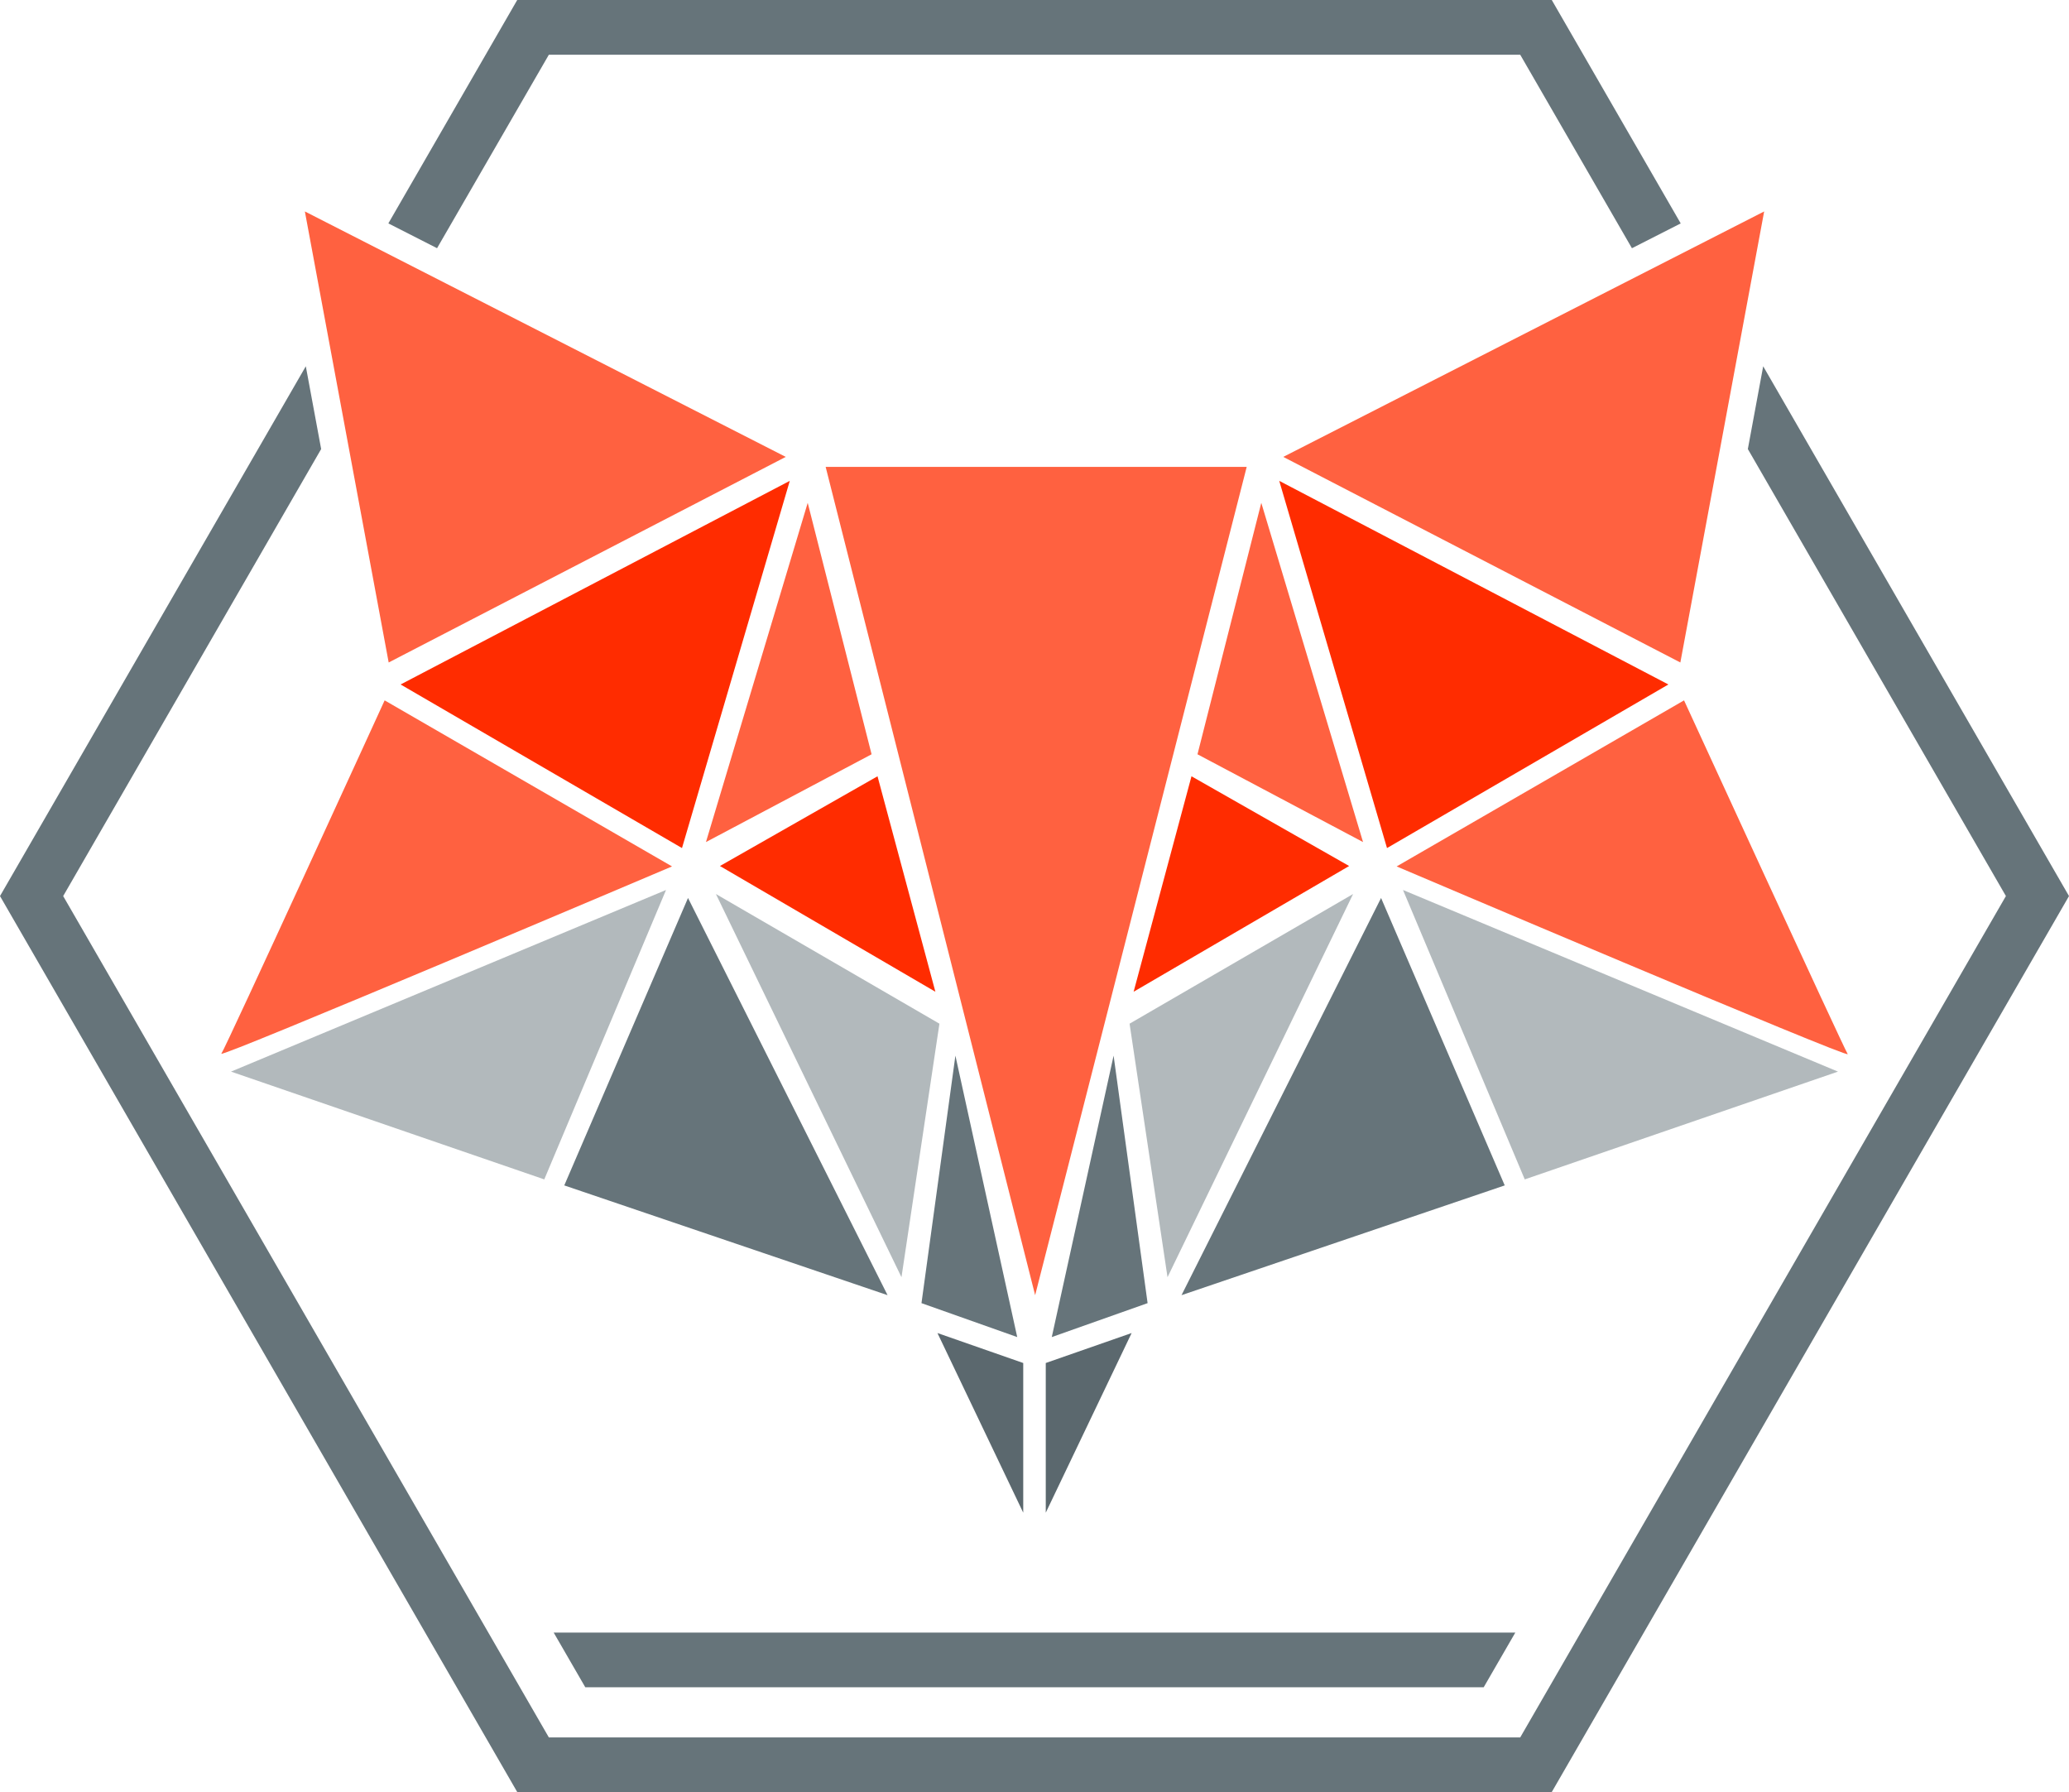
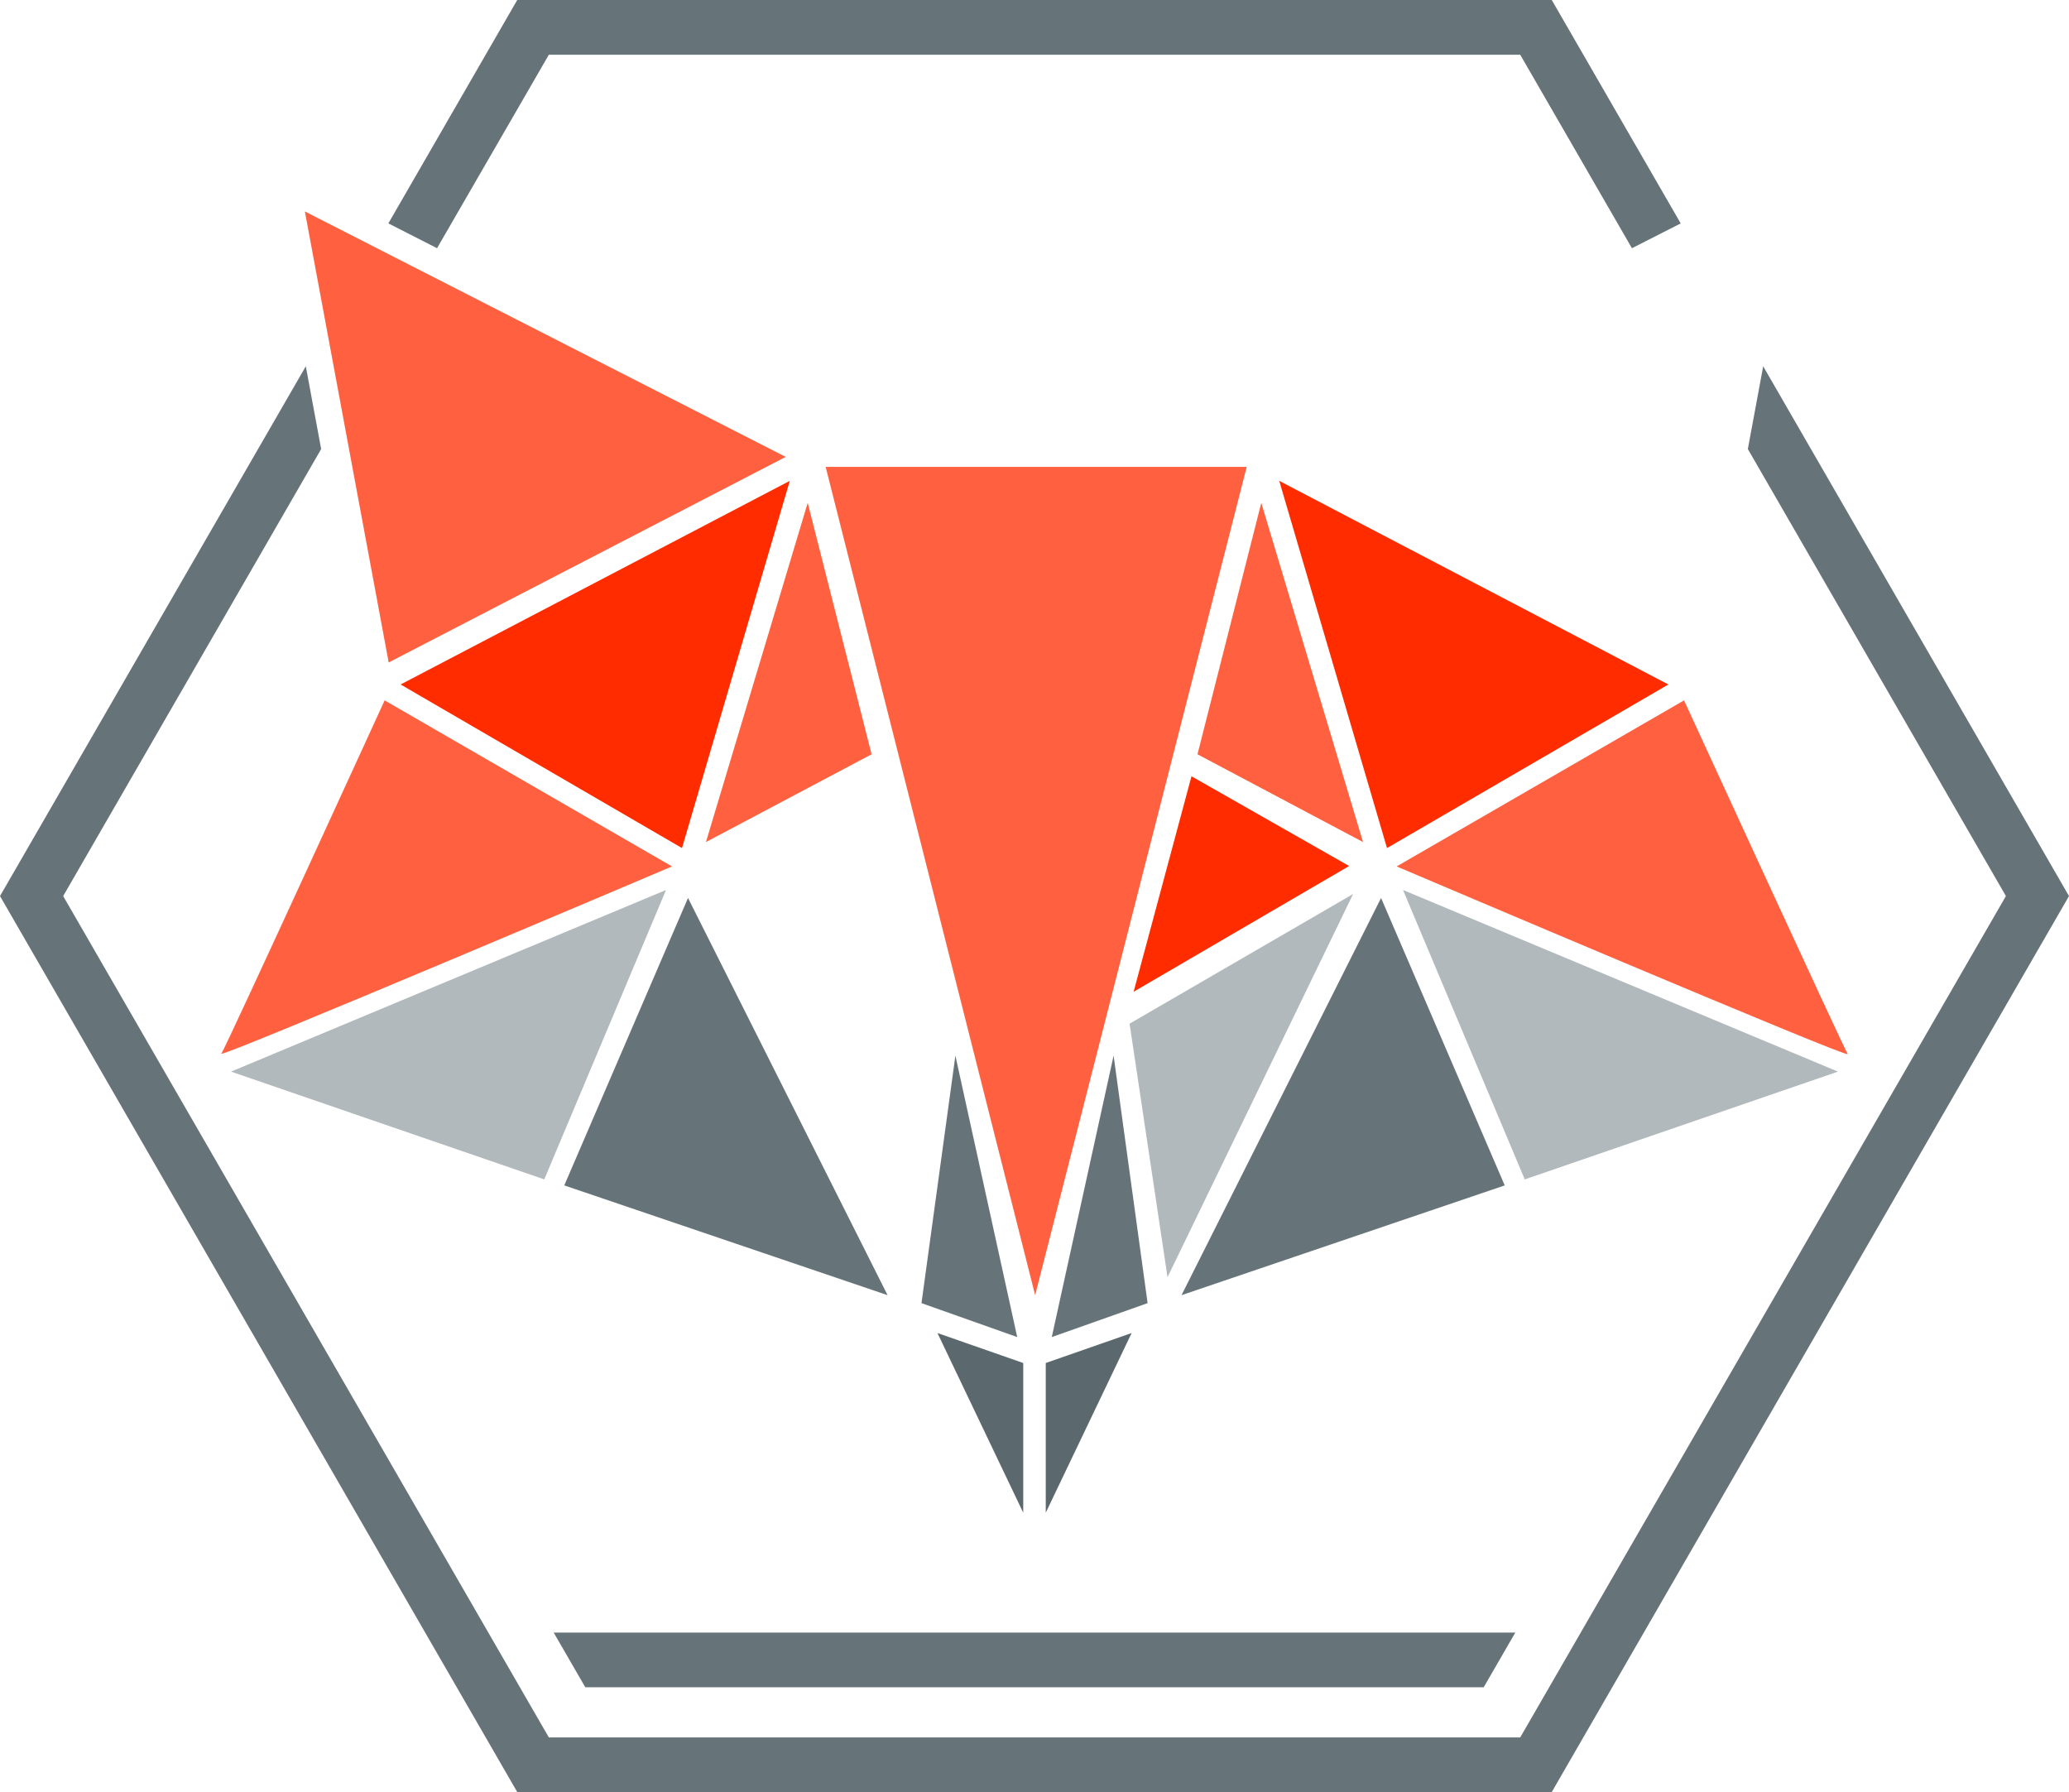
<svg xmlns="http://www.w3.org/2000/svg" width="342" height="296.182" viewBox="0 0 342 296.182">
  <g id="fuchs_logo" transform="translate(0 0.001)">
    <g id="Ebene_1" data-name="Ebene 1" transform="translate(0 0)">
      <g id="Gruppe_5251" data-name="Gruppe 5251">
        <path id="Pfad_2738" data-name="Pfad 2738" d="M75.65,9.044H236.214l18.466,31.98,8.063-4.1L241.429,0H70.422L49.12,36.92l8.05,4.1Z" transform="translate(15.074)" fill="#66747a" />
        <path id="Pfad_2739" data-name="Pfad 2739" d="M291.449,46.32,288.914,60l42.657,73.879L251.289,272.935H90.724L10.442,133.882,53.086,60,50.55,46.32,0,133.882,85.5,281.966H256.5L342,133.882Z" transform="translate(0 14.215)" fill="#66747a" />
        <path id="Pfad_2740" data-name="Pfad 2740" d="M228.987,206.46H70.03l5.228,9.044h148.5Z" transform="translate(21.491 63.361)" fill="#66747a" />
      </g>
      <path id="Pfad_2741" data-name="Pfad 2741" d="M38.56,26.74l13.853,74.545,65.632-33.979Z" transform="translate(11.834 8.206)" fill="#ff6140" />
      <path id="Pfad_2742" data-name="Pfad 2742" d="M50.67,94.463,115,60.81,97.182,121.5Z" transform="translate(15.55 18.662)" fill="#ff2c00" />
      <path id="Pfad_2743" data-name="Pfad 2743" d="M54.989,88.57l47.505,27.445S27.283,147.942,28,146.962,54.989,88.57,54.989,88.57Z" transform="translate(8.591 27.182)" fill="#ff6140" />
      <path id="Pfad_2744" data-name="Pfad 2744" d="M29.22,142.569l71.905-30.019L81,160.382Z" transform="translate(8.967 34.541)" fill="#b2b9bc" />
      <path id="Pfad_2745" data-name="Pfad 2745" d="M91.823,113.56,71.37,161.066l53.439,18.14Z" transform="translate(21.903 34.851)" fill="#66747a" />
-       <path id="Pfad_2746" data-name="Pfad 2746" d="M90.55,113.06l30.673,63.332,6.273-41.9Z" transform="translate(27.789 34.697)" fill="#b2b9bc" />
-       <path id="Pfad_2747" data-name="Pfad 2747" d="M91.06,113,117.106,98.17l9.566,35.613Z" transform="translate(27.945 30.128)" fill="#ff2c00" />
      <path id="Pfad_2748" data-name="Pfad 2748" d="M89.29,119.656l27.379-14.507L106.11,63.59Z" transform="translate(27.402 19.515)" fill="#ff6140" />
      <path id="Pfad_2749" data-name="Pfad 2749" d="M122.157,133.5l-5.607,40.906,15.826,5.607Z" transform="translate(35.768 40.97)" fill="#66747a" />
      <path id="Pfad_2750" data-name="Pfad 2750" d="M118.57,168.58l14.18,4.953v24.74Z" transform="translate(36.388 51.736)" fill="#5b686e" />
-       <path id="Pfad_2751" data-name="Pfad 2751" d="M241.8,26.74l-13.853,74.545L162.31,67.306Z" transform="translate(49.811 8.206)" fill="#ff6140" />
      <path id="Pfad_2752" data-name="Pfad 2752" d="M226.125,94.463,161.8,60.81,179.613,121.5Z" transform="translate(49.655 18.662)" fill="#ff2c00" />
      <path id="Pfad_2753" data-name="Pfad 2753" d="M224.155,88.57,176.65,116.015s75.211,31.993,74.558,31.013S224.155,88.57,224.155,88.57Z" transform="translate(54.212 27.182)" fill="#ff6140" />
      <path id="Pfad_2754" data-name="Pfad 2754" d="M249.355,142.569l-71.9-30.019,20.126,47.832Z" transform="translate(54.457 34.541)" fill="#b2b9bc" />
      <path id="Pfad_2755" data-name="Pfad 2755" d="M182.426,113.56l20.44,47.506-53.426,18.14Z" transform="translate(45.861 34.851)" fill="#66747a" />
      <path id="Pfad_2756" data-name="Pfad 2756" d="M179.816,113.06l-30.673,63.332-6.273-41.9Z" transform="translate(43.845 34.697)" fill="#b2b9bc" />
      <path id="Pfad_2757" data-name="Pfad 2757" d="M179.006,113,152.947,98.17l-9.566,35.613Z" transform="translate(44.002 30.128)" fill="#ff2c00" />
      <path id="Pfad_2758" data-name="Pfad 2758" d="M178.826,119.656,151.46,105.149,162.007,63.59Z" transform="translate(46.481 19.515)" fill="#ff6140" />
      <path id="Pfad_2759" data-name="Pfad 2759" d="M143.25,133.5l5.62,40.906-15.839,5.607Z" transform="translate(40.825 40.97)" fill="#66747a" />
      <path id="Pfad_2760" data-name="Pfad 2760" d="M146.463,168.58l-14.193,4.953v24.74Z" transform="translate(40.592 51.736)" fill="#5b686e" />
      <path id="Pfad_2761" data-name="Pfad 2761" d="M104.43,59.04h69.6l-34.972,136.9Z" transform="translate(32.048 18.119)" fill="#ff6140" />
    </g>
  </g>
</svg>